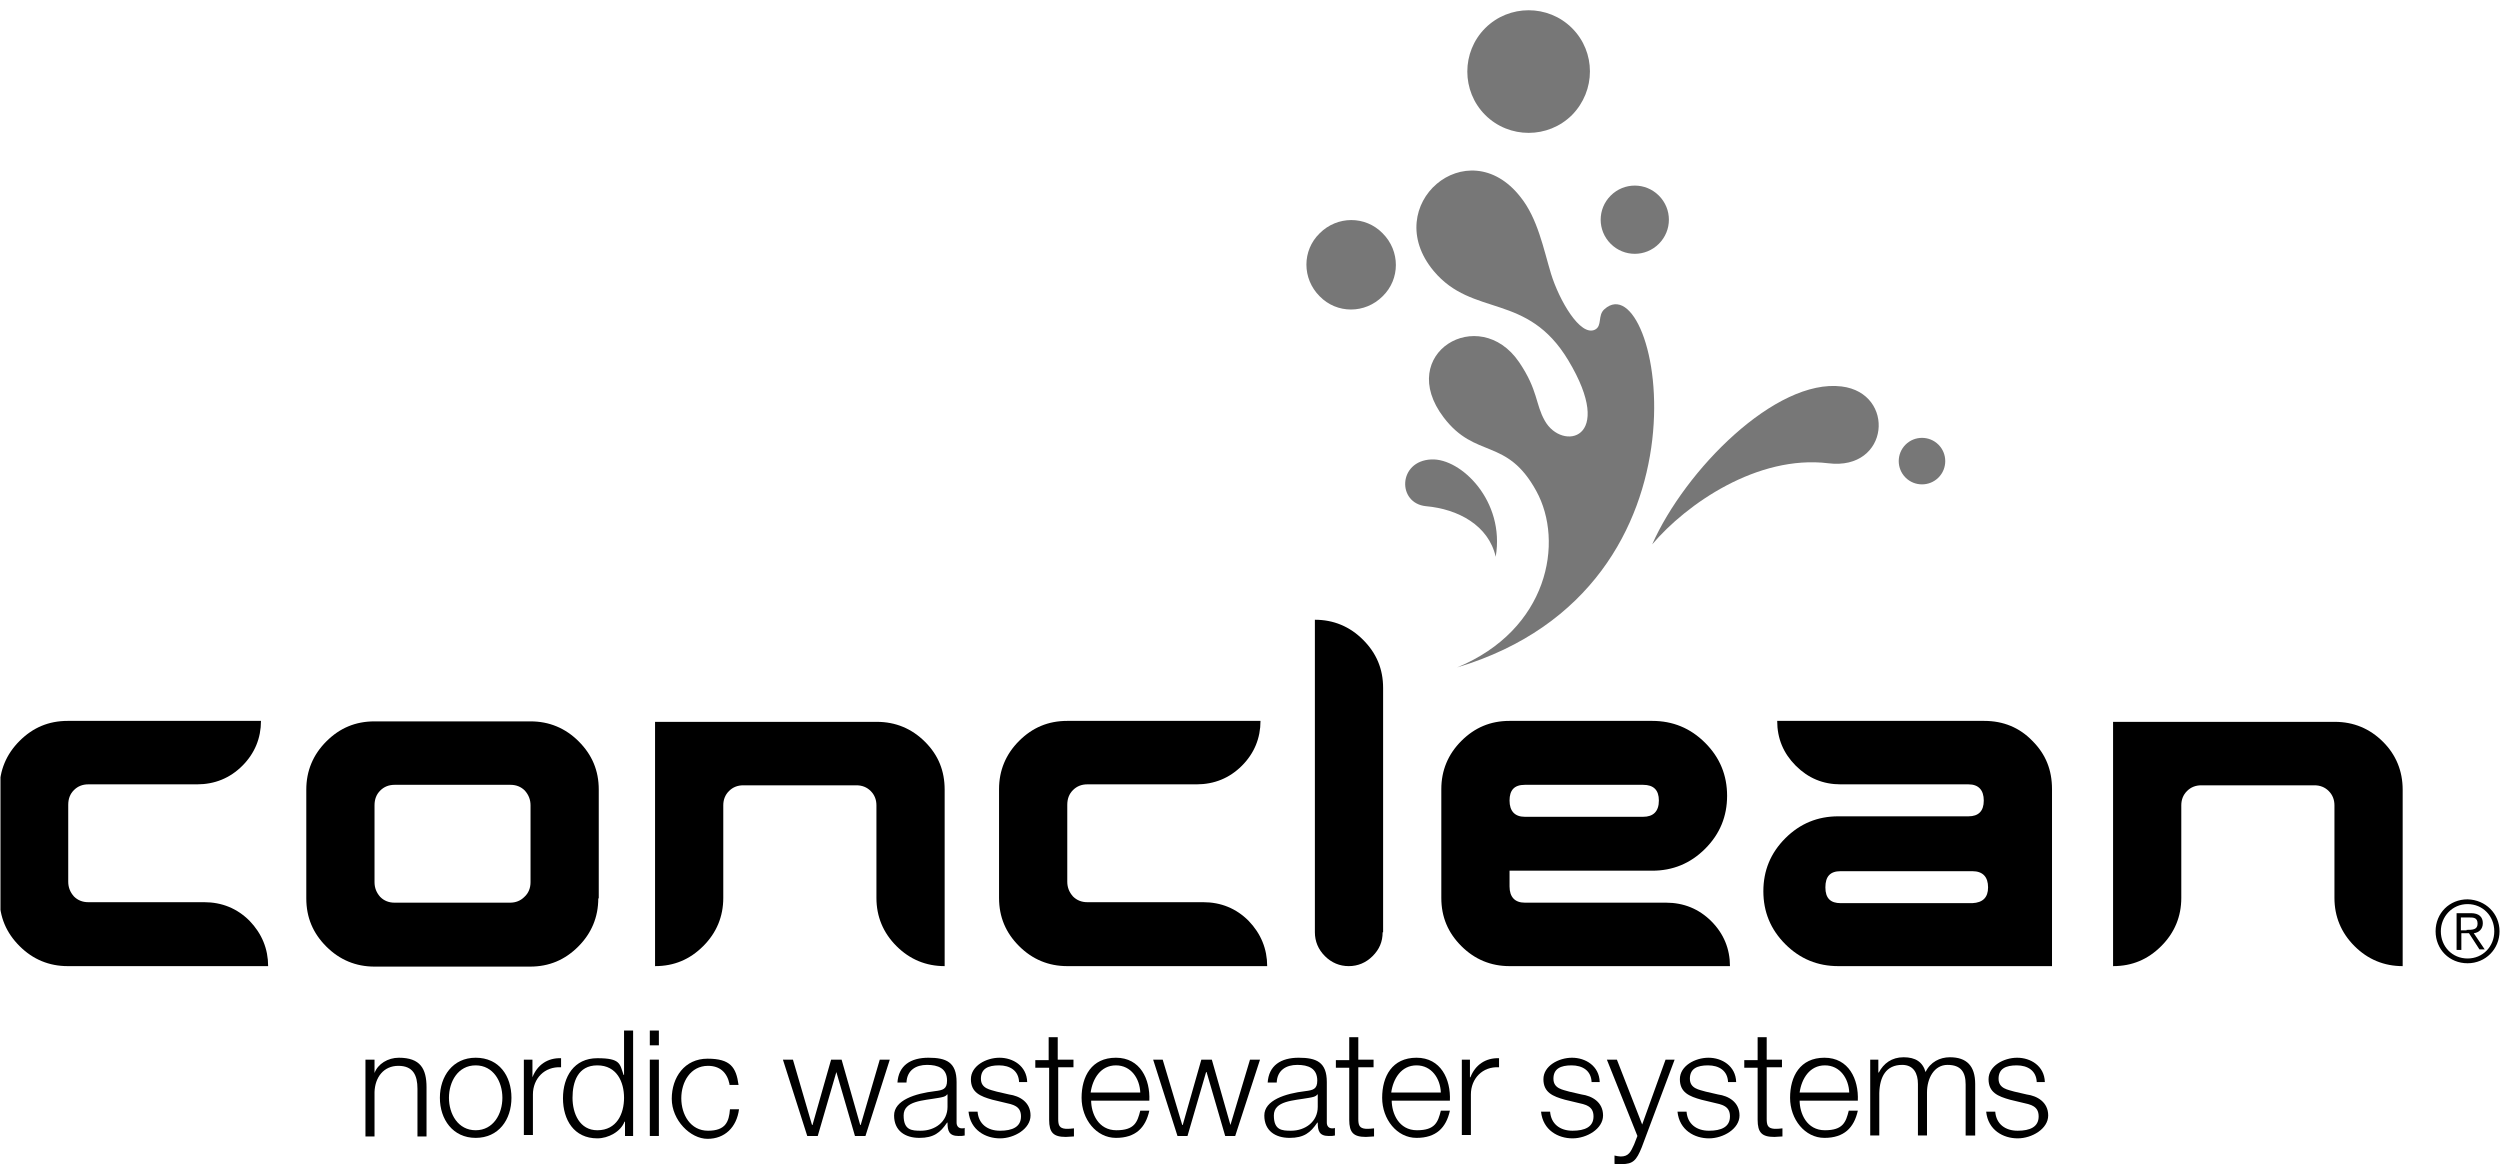
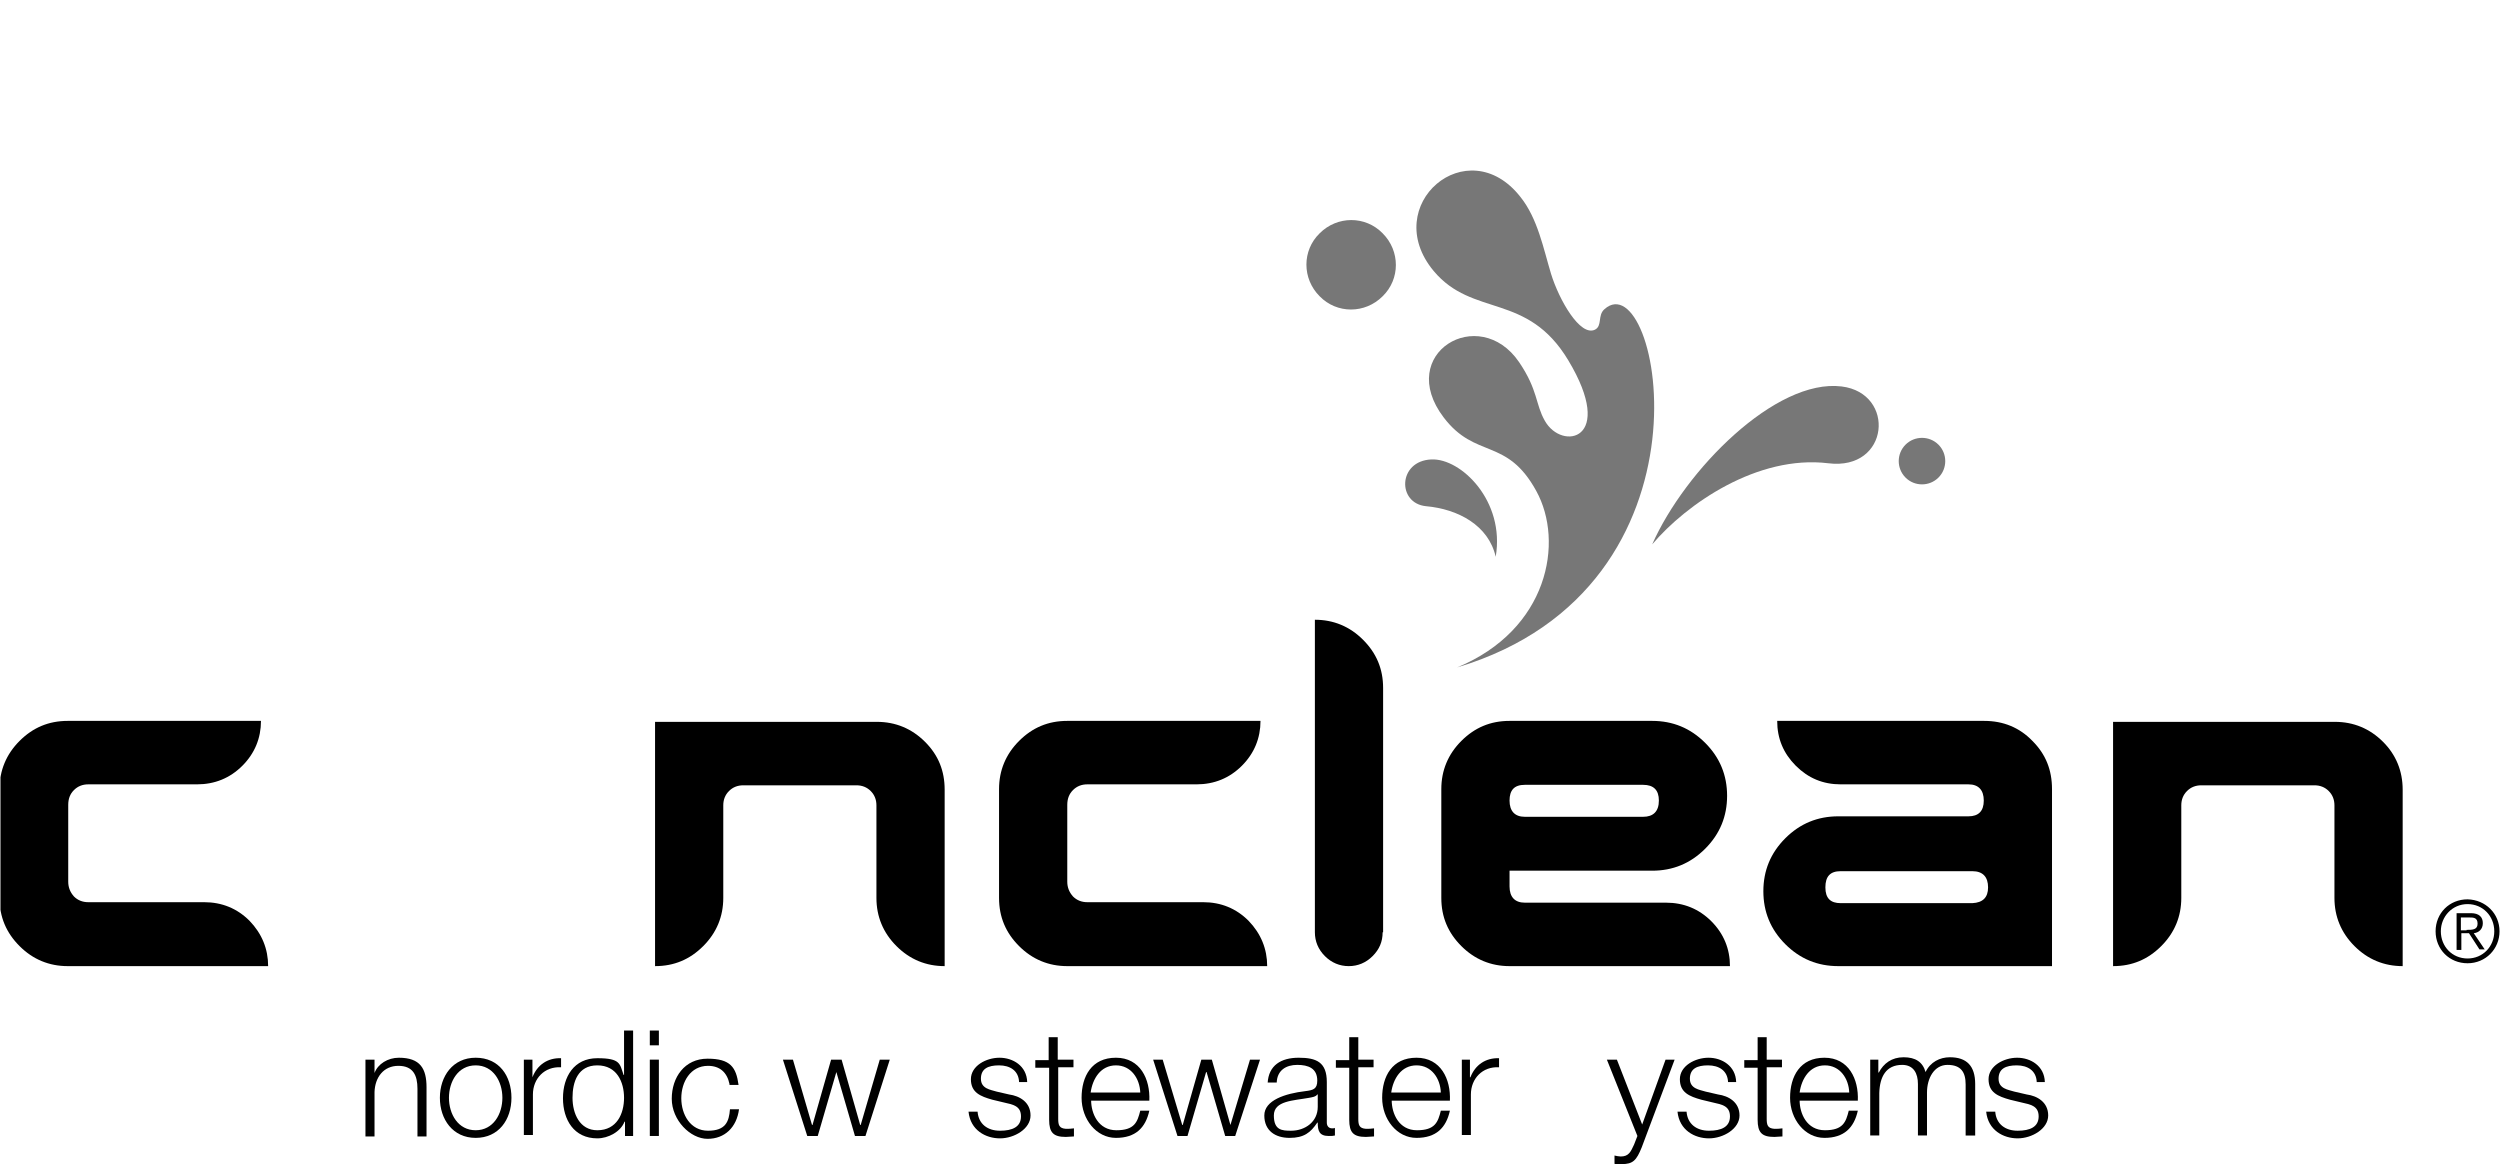
<svg xmlns="http://www.w3.org/2000/svg" id="Lager_1" version="1.1" viewBox="0 0 524 244">
  <defs>
    <style>
      .st0 {
        fill: #777;
      }

      .st1 {
        fill: none;
      }

      .st2 {
        clip-path: url(#clippath-1);
      }

      .st3 {
        clip-path: url(#clippath-2);
      }

      .st4 {
        clip-path: url(#clippath);
      }
    </style>
    <clipPath id="clippath">
      <rect class="st1" x=".1" y=".9" width="523.8" height="243.1" />
    </clipPath>
    <clipPath id="clippath-1">
-       <rect class="st1" x="272.9" y=".9" width="135.3" height="139" />
-     </clipPath>
+       </clipPath>
    <clipPath id="clippath-2">
      <rect class="st1" x="272.9" y=".9" width="135.3" height="139" />
    </clipPath>
  </defs>
  <g class="st4">
    <path d="M56.2,202.5H14.2c-3.9,0-7.3-1.4-10.1-4.2-2.8-2.8-4.2-6.1-4.2-10.1v-22.8c0-3.9,1.4-7.3,4.2-10.1,2.8-2.8,6.1-4.2,10.1-4.2h40.5c0,3.6-1.3,6.8-3.9,9.4-2.6,2.6-5.8,3.9-9.5,3.9h-22.8c-1.2,0-2.2.4-3,1.2-.8.8-1.2,1.8-1.2,3.1v16.1c0,1.2.4,2.2,1.2,3.1.8.8,1.8,1.2,3,1.2h24.3c3.7,0,6.9,1.3,9.5,3.9,2.6,2.7,3.9,5.9,3.9,9.5" />
  </g>
-   <path d="M125.4,188.3c0,3.9-1.4,7.3-4.2,10.1-2.8,2.8-6.1,4.2-10.1,4.2h-32.6c-3.9,0-7.3-1.4-10.1-4.2-2.8-2.8-4.2-6.1-4.2-10.1v-22.8c0-3.9,1.4-7.3,4.2-10.1,2.8-2.8,6.1-4.2,10.1-4.2h32.7c3.9,0,7.3,1.4,10.1,4.2,2.8,2.8,4.2,6.1,4.2,10.1v22.8M111.2,184.9v-16.1c0-1.2-.4-2.2-1.2-3.1-.8-.8-1.8-1.2-3-1.2h-24.3c-1.2,0-2.2.4-3,1.2s-1.2,1.8-1.2,3.1v16.1c0,1.2.4,2.2,1.2,3.1.8.8,1.8,1.2,3,1.2h24.2c1.2,0,2.2-.4,3-1.2.9-.8,1.3-1.9,1.3-3.1Z" />
  <path d="M198,165.5v37c-3.9,0-7.3-1.4-10.1-4.2s-4.2-6.2-4.2-10.1v-19.4c0-1.2-.4-2.2-1.2-3s-1.8-1.2-3-1.2h-23.7c-1.2,0-2.2.4-3,1.2s-1.2,1.8-1.2,3v19.4c0,3.9-1.4,7.3-4.2,10.1s-6.1,4.2-10.1,4.2v-51.2h46.5c3.9,0,7.3,1.4,10.1,4.2s4.1,6.1,4.1,10" />
  <path d="M265.6,202.5h-41.9c-3.9,0-7.3-1.4-10.1-4.2s-4.2-6.1-4.2-10.1v-22.8c0-3.9,1.4-7.3,4.2-10.1s6.1-4.2,10.1-4.2h40.5c0,3.6-1.3,6.8-3.9,9.4-2.6,2.6-5.8,3.9-9.5,3.9h-22.9c-1.2,0-2.2.4-3,1.2s-1.2,1.8-1.2,3.1v16.1c0,1.2.4,2.2,1.2,3.1.8.8,1.8,1.2,3,1.2h24.3c3.7,0,6.9,1.3,9.5,3.9,2.6,2.7,3.9,5.9,3.9,9.5" />
  <path d="M289.8,195.4c0,2-.7,3.6-2.1,5s-3.1,2.1-5,2.1-3.6-.7-5-2.1c-1.4-1.4-2.1-3.1-2.1-5v-65.5c3.9,0,7.3,1.4,10.1,4.2,2.8,2.8,4.2,6.1,4.2,10.1v51.2" />
  <path d="M362.6,202.5h-46.2c-3.9,0-7.3-1.4-10.1-4.2-2.8-2.8-4.2-6.1-4.2-10.1v-22.8c0-3.9,1.4-7.3,4.2-10.1,2.8-2.8,6.1-4.2,10.1-4.2h29.9c4.3,0,8,1.5,11.1,4.6s4.6,6.8,4.6,11.1-1.5,8-4.6,11.1-6.8,4.6-11.1,4.6h-29.9v3.3c0,2.2,1.1,3.4,3.2,3.4h29.6c3.7,0,6.9,1.3,9.5,3.9,2.6,2.6,3.9,5.8,3.9,9.4M347.7,167.8c0-2.2-1.1-3.3-3.3-3.3h-24.8c-2.2,0-3.2,1.1-3.2,3.3s1.1,3.4,3.2,3.4h24.8c2.1,0,3.3-1.1,3.3-3.4Z" />
  <path d="M430.1,202.5h-44.8c-4.3,0-8-1.5-11.1-4.6s-4.6-6.8-4.6-11.1,1.5-8,4.6-11.1,6.8-4.6,11.1-4.6h27.3c2.1,0,3.2-1.1,3.2-3.3s-1.1-3.4-3.2-3.4h-26.8c-3.7,0-6.8-1.3-9.4-3.9-2.6-2.6-3.9-5.7-3.9-9.4h43.4c4,0,7.4,1.4,10.1,4.2,2.8,2.8,4.1,6.1,4.1,10.1v37.1M416.7,186c0-2.2-1.1-3.4-3.3-3.4h-27.6c-2.2,0-3.2,1.1-3.2,3.4s1.1,3.3,3.2,3.3h27.6c2.2-.1,3.3-1.2,3.3-3.3Z" />
  <path d="M503.6,165.5v37c-3.9,0-7.3-1.4-10.1-4.2-2.8-2.8-4.2-6.2-4.2-10.1v-19.4c0-1.2-.4-2.2-1.2-3-.8-.8-1.8-1.2-3-1.2h-23.7c-1.2,0-2.2.4-3,1.2s-1.2,1.8-1.2,3v19.4c0,3.9-1.4,7.3-4.2,10.1-2.8,2.8-6.1,4.2-10.1,4.2v-51.2h46.5c3.9,0,7.3,1.4,10.1,4.2,2.7,2.7,4.1,6.1,4.1,10" />
  <path d="M523.9,195.2c0,3.7-2.9,6.7-6.7,6.7s-6.7-2.9-6.7-6.7,2.9-6.7,6.7-6.7c3.8.1,6.7,3,6.7,6.7M511.6,195.2c0,3.2,2.4,5.7,5.6,5.7s5.6-2.5,5.6-5.7-2.4-5.7-5.6-5.7-5.6,2.6-5.6,5.7ZM515.8,199.1h-.9v-7.7h3c1.7,0,2.5.8,2.5,2.1s-.9,2-1.9,2.1l2.3,3.4h-1.1l-2.2-3.4h-1.6v3.5h0ZM517,194.9c1.2,0,2.3,0,2.3-1.3s-.9-1.3-1.8-1.3h-1.7v2.7h1.2Z" />
  <g>
    <g class="st2">
-       <path class="st0" d="M329.5,24.1c-5,5-13.2,5-18.2,0s-5-13.2,0-18.2c5-5,13.2-5,18.2,0s5,13.1,0,18.2" />
+       <path class="st0" d="M329.5,24.1c-5,5-13.2,5-18.2,0c5-5,13.2-5,18.2,0s5,13.1,0,18.2" />
    </g>
    <g class="st3">
      <path class="st0" d="M289.8,62.1c-3.7,3.7-9.6,3.7-13.2,0-3.7-3.7-3.7-9.6,0-13.2,3.7-3.7,9.6-3.7,13.2,0,3.7,3.7,3.7,9.6,0,13.2" />
    </g>
  </g>
-   <path class="st0" d="M347.7,51.1c-2.8,2.8-7.3,2.8-10.1,0-2.8-2.8-2.8-7.3,0-10.1s7.3-2.8,10.1,0c2.8,2.8,2.8,7.3,0,10.1" />
  <path class="st0" d="M406.3,100.1c-1.9,1.9-5,1.9-6.9,0s-1.9-5,0-6.9,5-1.9,6.9,0c1.9,1.9,1.9,5,0,6.9" />
  <path class="st0" d="M346.3,114.1c6.9-15.6,25.9-34.8,39.7-33.1,11.4,1.4,10.1,17.7-2.8,16.1-14.8-1.8-29.7,8.5-36.9,17" />
  <path class="st0" d="M313.5,116.7c2-11.7-7.3-20.7-13.5-20.4-7,.3-7.2,9.2-1.1,9.8,6.7.6,13.1,4,14.6,10.6" />
  <path class="st0" d="M305.4,139.9c56.5-16.9,42.3-85.3,30.9-75.1-1.5,1.3-.4,3.5-2,4.3-3.1,1.5-7.5-6.2-9.2-11.7-1.6-5.3-2.8-11.6-6.4-16.1-11.1-14.2-29.7,1.7-18.2,15.5,8.2,9.8,19.6,4.4,28.2,18.7,10.1,16.8-1.3,19.1-4.9,12.7-2-3.5-1.4-6.4-5.4-12.3-8.4-12.3-26-1.8-15.8,11.6,6.7,8.8,13.2,4.1,19.4,15.4,5.9,10.7,2.5,29.1-16.6,37" />
  <path d="M76.6,222.1h1.9v2.8h0c.7-1.9,2.8-3.2,5.1-3.2,4.5,0,5.8,2.3,5.8,6.2v10.3h-1.9v-10c0-2.8-.9-4.8-4-4.8s-4.9,2.4-5,5.5v9.3h-1.9v-16.1" />
  <path d="M107.2,230.1c0,4.6-2.7,8.4-7.5,8.4s-7.5-3.9-7.5-8.4,2.7-8.4,7.5-8.4c4.9,0,7.5,3.8,7.5,8.4M94.1,230.1c0,3.4,1.9,6.8,5.6,6.8s5.6-3.4,5.6-6.8-1.9-6.8-5.6-6.8-5.6,3.4-5.6,6.8Z" />
  <path d="M109.8,222.1h1.8v3.7h0c1-2.6,3.2-4.1,6-4v1.9c-3.5-.2-5.9,2.4-5.9,5.7v8.5h-1.9v-15.8" />
  <path d="M132.8,238.1h-1.8v-3h-.1c-.8,2.1-3.4,3.5-5.7,3.5-4.9,0-7.2-3.9-7.2-8.4s2.3-8.4,7.2-8.4,4.7,1.2,5.5,3.5h.1v-9.3h1.9v22.1M125.2,236.9c4.1,0,5.6-3.5,5.6-6.8s-1.5-6.8-5.6-6.8-5.2,3.5-5.2,6.8c0,3.3,1.5,6.8,5.2,6.8Z" />
  <path d="M136.2,216h1.9v3.1h-1.9v-3.1ZM136.2,222.1h1.9v16h-1.9v-16Z" />
  <path d="M152.9,227.2c-.5-2.4-2-3.8-4.5-3.8-3.7,0-5.6,3.4-5.6,6.8s1.9,6.8,5.6,6.8,4.4-1.9,4.6-4.5h1.9c-.5,3.8-3,6.2-6.6,6.2s-7.5-3.9-7.5-8.4,2.7-8.4,7.5-8.4,6,1.8,6.5,5.5h-1.9" />
  <polyline points="164.1 222.1 166.2 222.1 170.2 235.8 170.3 235.8 174.2 222.1 176.4 222.1 180.3 235.8 180.4 235.8 184.4 222.1 186.5 222.1 181.4 238.1 179.2 238.1 175.3 224.7 175.3 224.7 171.4 238.1 169.2 238.1 164.1 222.1" />
-   <path d="M188.1,227c.2-3.7,2.8-5.3,6.5-5.3s5.9.9,5.9,5.1v8.5c0,.7.4,1.2,1.1,1.2s.5-.1.6-.1v1.6c-.4.1-.7.1-1.3.1-2,0-2.3-1.1-2.3-2.8h-.1c-1.4,2.1-2.8,3.2-5.8,3.2s-5.3-1.5-5.3-4.7,4.4-4.6,8.6-5.1c1.6-.2,2.5-.4,2.5-2.2,0-2.6-1.9-3.3-4.2-3.3s-4.2,1.1-4.3,3.7h-1.9M198.5,229.4h0c-.3.5-1.2.6-1.7.7-3.3.6-7.4.6-7.4,3.7s1.7,3.2,3.6,3.2c3,0,5.6-1.9,5.6-5v-2.6h-.1Z" />
  <path d="M213.6,226.8c-.1-2.4-1.9-3.5-4.2-3.5s-3.8.7-3.8,2.8,2,2.3,3.3,2.7l2.6.6c2.2.3,4.5,1.6,4.5,4.4s-3.4,4.8-6.4,4.8-6.2-1.7-6.6-5.6h1.9c.2,2.6,2.1,4,4.7,4s4.4-.8,4.4-3-1.7-2.5-3.5-2.9l-2.5-.6c-2.5-.7-4.5-1.5-4.5-4.3s3.2-4.5,6-4.5,5.7,1.7,5.8,5.1h-1.7" />
  <path d="M221.8,222.1h3.2v1.6h-3.2v10.8c0,1.3.2,2,1.6,2.1.6,0,1.1,0,1.7-.1v1.7c-.6,0-1.1.1-1.7.1-2.6,0-3.5-.9-3.5-3.6v-10.9h-2.9v-1.6h2.8v-4.8h1.9v4.7" />
  <path d="M228.7,230.6c0,2.8,1.5,6.3,5.3,6.3s4.4-1.7,5-4.1h1.9c-.8,3.6-2.9,5.7-7,5.7s-7.2-3.9-7.2-8.4,2.1-8.4,7.2-8.4,7.2,4.5,7,9h-12.2M239,229c-.1-2.9-1.9-5.7-5.1-5.7s-4.9,2.8-5.3,5.7h10.4Z" />
  <polyline points="241.7 222.1 243.7 222.1 247.8 235.8 247.9 235.8 251.8 222.1 254 222.1 257.9 235.8 257.9 235.8 262 222.1 264.1 222.1 258.9 238.1 256.8 238.1 252.9 224.7 252.8 224.7 248.9 238.1 246.8 238.1 241.7 222.1" />
  <path d="M265.7,227c.2-3.7,2.8-5.3,6.5-5.3s5.9.9,5.9,5.1v8.5c0,.7.4,1.2,1.1,1.2s.5-.1.6-.1v1.6c-.4.1-.7.1-1.3.1-2,0-2.3-1.1-2.3-2.8h-.1c-1.4,2.1-2.8,3.2-5.8,3.2s-5.3-1.5-5.3-4.7,4.4-4.6,8.6-5.1c1.6-.2,2.5-.4,2.5-2.2,0-2.6-1.9-3.3-4.2-3.3s-4.2,1.1-4.3,3.7h-1.9M276.1,229.4h0c-.3.5-1.2.6-1.7.7-3.3.6-7.4.6-7.4,3.7s1.7,3.2,3.6,3.2c3,0,5.6-1.9,5.6-5v-2.6h-.1Z" />
  <path d="M284.7,222.1h3.2v1.6h-3.2v10.8c0,1.3.2,2,1.6,2.1.6,0,1.1,0,1.7-.1v1.7c-.6,0-1.1.1-1.7.1-2.6,0-3.5-.9-3.5-3.6v-10.9h-2.8v-1.6h2.8v-4.8h1.9v4.7" />
  <path d="M291.7,230.6c0,2.8,1.5,6.3,5.3,6.3s4.4-1.7,5-4.1h1.9c-.8,3.6-2.9,5.7-7,5.7s-7.2-3.9-7.2-8.4,2.1-8.4,7.2-8.4,7.2,4.5,7,9h-12.2M302,229c-.1-2.9-1.9-5.7-5.1-5.7s-4.9,2.8-5.3,5.7h10.4Z" />
  <path d="M306.3,222.1h1.8v3.7h.1c1-2.6,3.2-4.1,6-4v1.9c-3.5-.2-5.9,2.4-5.9,5.7v8.5h-1.9v-15.8" />
-   <path d="M333.6,226.8c-.1-2.4-1.9-3.5-4.2-3.5s-3.8.7-3.8,2.8,2,2.3,3.3,2.7l2.6.6c2.2.3,4.5,1.6,4.5,4.4s-3.4,4.8-6.4,4.8-6.2-1.7-6.6-5.6h1.9c.2,2.6,2.1,4,4.7,4s4.4-.8,4.4-3-1.7-2.5-3.5-2.9l-2.5-.6c-2.5-.7-4.5-1.5-4.5-4.3s3.2-4.5,6-4.5,5.7,1.7,5.8,5.1h-1.7" />
  <path d="M336.8,222.1h2.1l5.3,13.6,4.9-13.6h1.9l-6.9,18.4c-1.1,2.7-1.8,3.5-4.2,3.5s-1.2,0-1.5-.2v-1.6c.5.1.9.2,1.3.2,1.7,0,2.1-1,2.8-2.5l.7-1.8-6.4-16" />
  <path d="M362.2,226.8c-.1-2.4-1.9-3.5-4.2-3.5s-3.8.7-3.8,2.8,2,2.3,3.3,2.7l2.6.6c2.2.3,4.5,1.6,4.5,4.4s-3.4,4.8-6.4,4.8-6.2-1.7-6.6-5.6h1.9c.2,2.6,2.1,4,4.7,4s4.4-.8,4.4-3-1.7-2.5-3.5-2.9l-2.5-.6c-2.5-.7-4.5-1.5-4.5-4.3s3.2-4.5,6-4.5,5.7,1.7,5.8,5.1h-1.7" />
  <path d="M370.3,222.1h3.2v1.6h-3.2v10.8c0,1.3.2,2,1.6,2.1.6,0,1.1,0,1.7-.1v1.7c-.6,0-1.1.1-1.7.1-2.6,0-3.5-.9-3.5-3.6v-10.9h-2.8v-1.6h2.8v-4.8h1.9v4.7" />
  <path d="M377.2,230.6c0,2.8,1.5,6.3,5.3,6.3s4.4-1.7,5-4.1h1.9c-.8,3.6-2.9,5.7-7,5.7s-7.2-3.9-7.2-8.4,2.1-8.4,7.2-8.4,7.2,4.5,7,9h-12.2M387.6,229c-.1-2.9-1.9-5.7-5.1-5.7s-4.9,2.8-5.3,5.7h10.4Z" />
  <path d="M391.9,222.1h1.8v2.7h.1c1-1.9,2.7-3.2,5.2-3.2s4,1,4.6,3.1c1-2.1,3-3.1,5.1-3.1,3.5,0,5.3,1.8,5.3,5.6v10.8h-2v-10.7c0-2.6-1-4.1-3.8-4.1s-4.3,2.8-4.3,5.8v9h-1.9v-10.8c0-2.2-.9-4-3.3-4-3.4,0-4.7,2.5-4.8,5.9v8.9h-1.9v-15.9" />
  <path d="M426.9,226.8c-.1-2.4-1.9-3.5-4.2-3.5s-3.8.7-3.8,2.8,2,2.3,3.3,2.7l2.6.6c2.2.3,4.5,1.6,4.5,4.4s-3.4,4.8-6.4,4.8-6.2-1.7-6.6-5.6h1.9c.2,2.6,2.1,4,4.7,4s4.4-.8,4.4-3-1.7-2.5-3.5-2.9l-2.5-.6c-2.5-.7-4.5-1.5-4.5-4.3s3.2-4.5,6-4.5,5.7,1.7,5.8,5.1h-1.7" />
</svg>